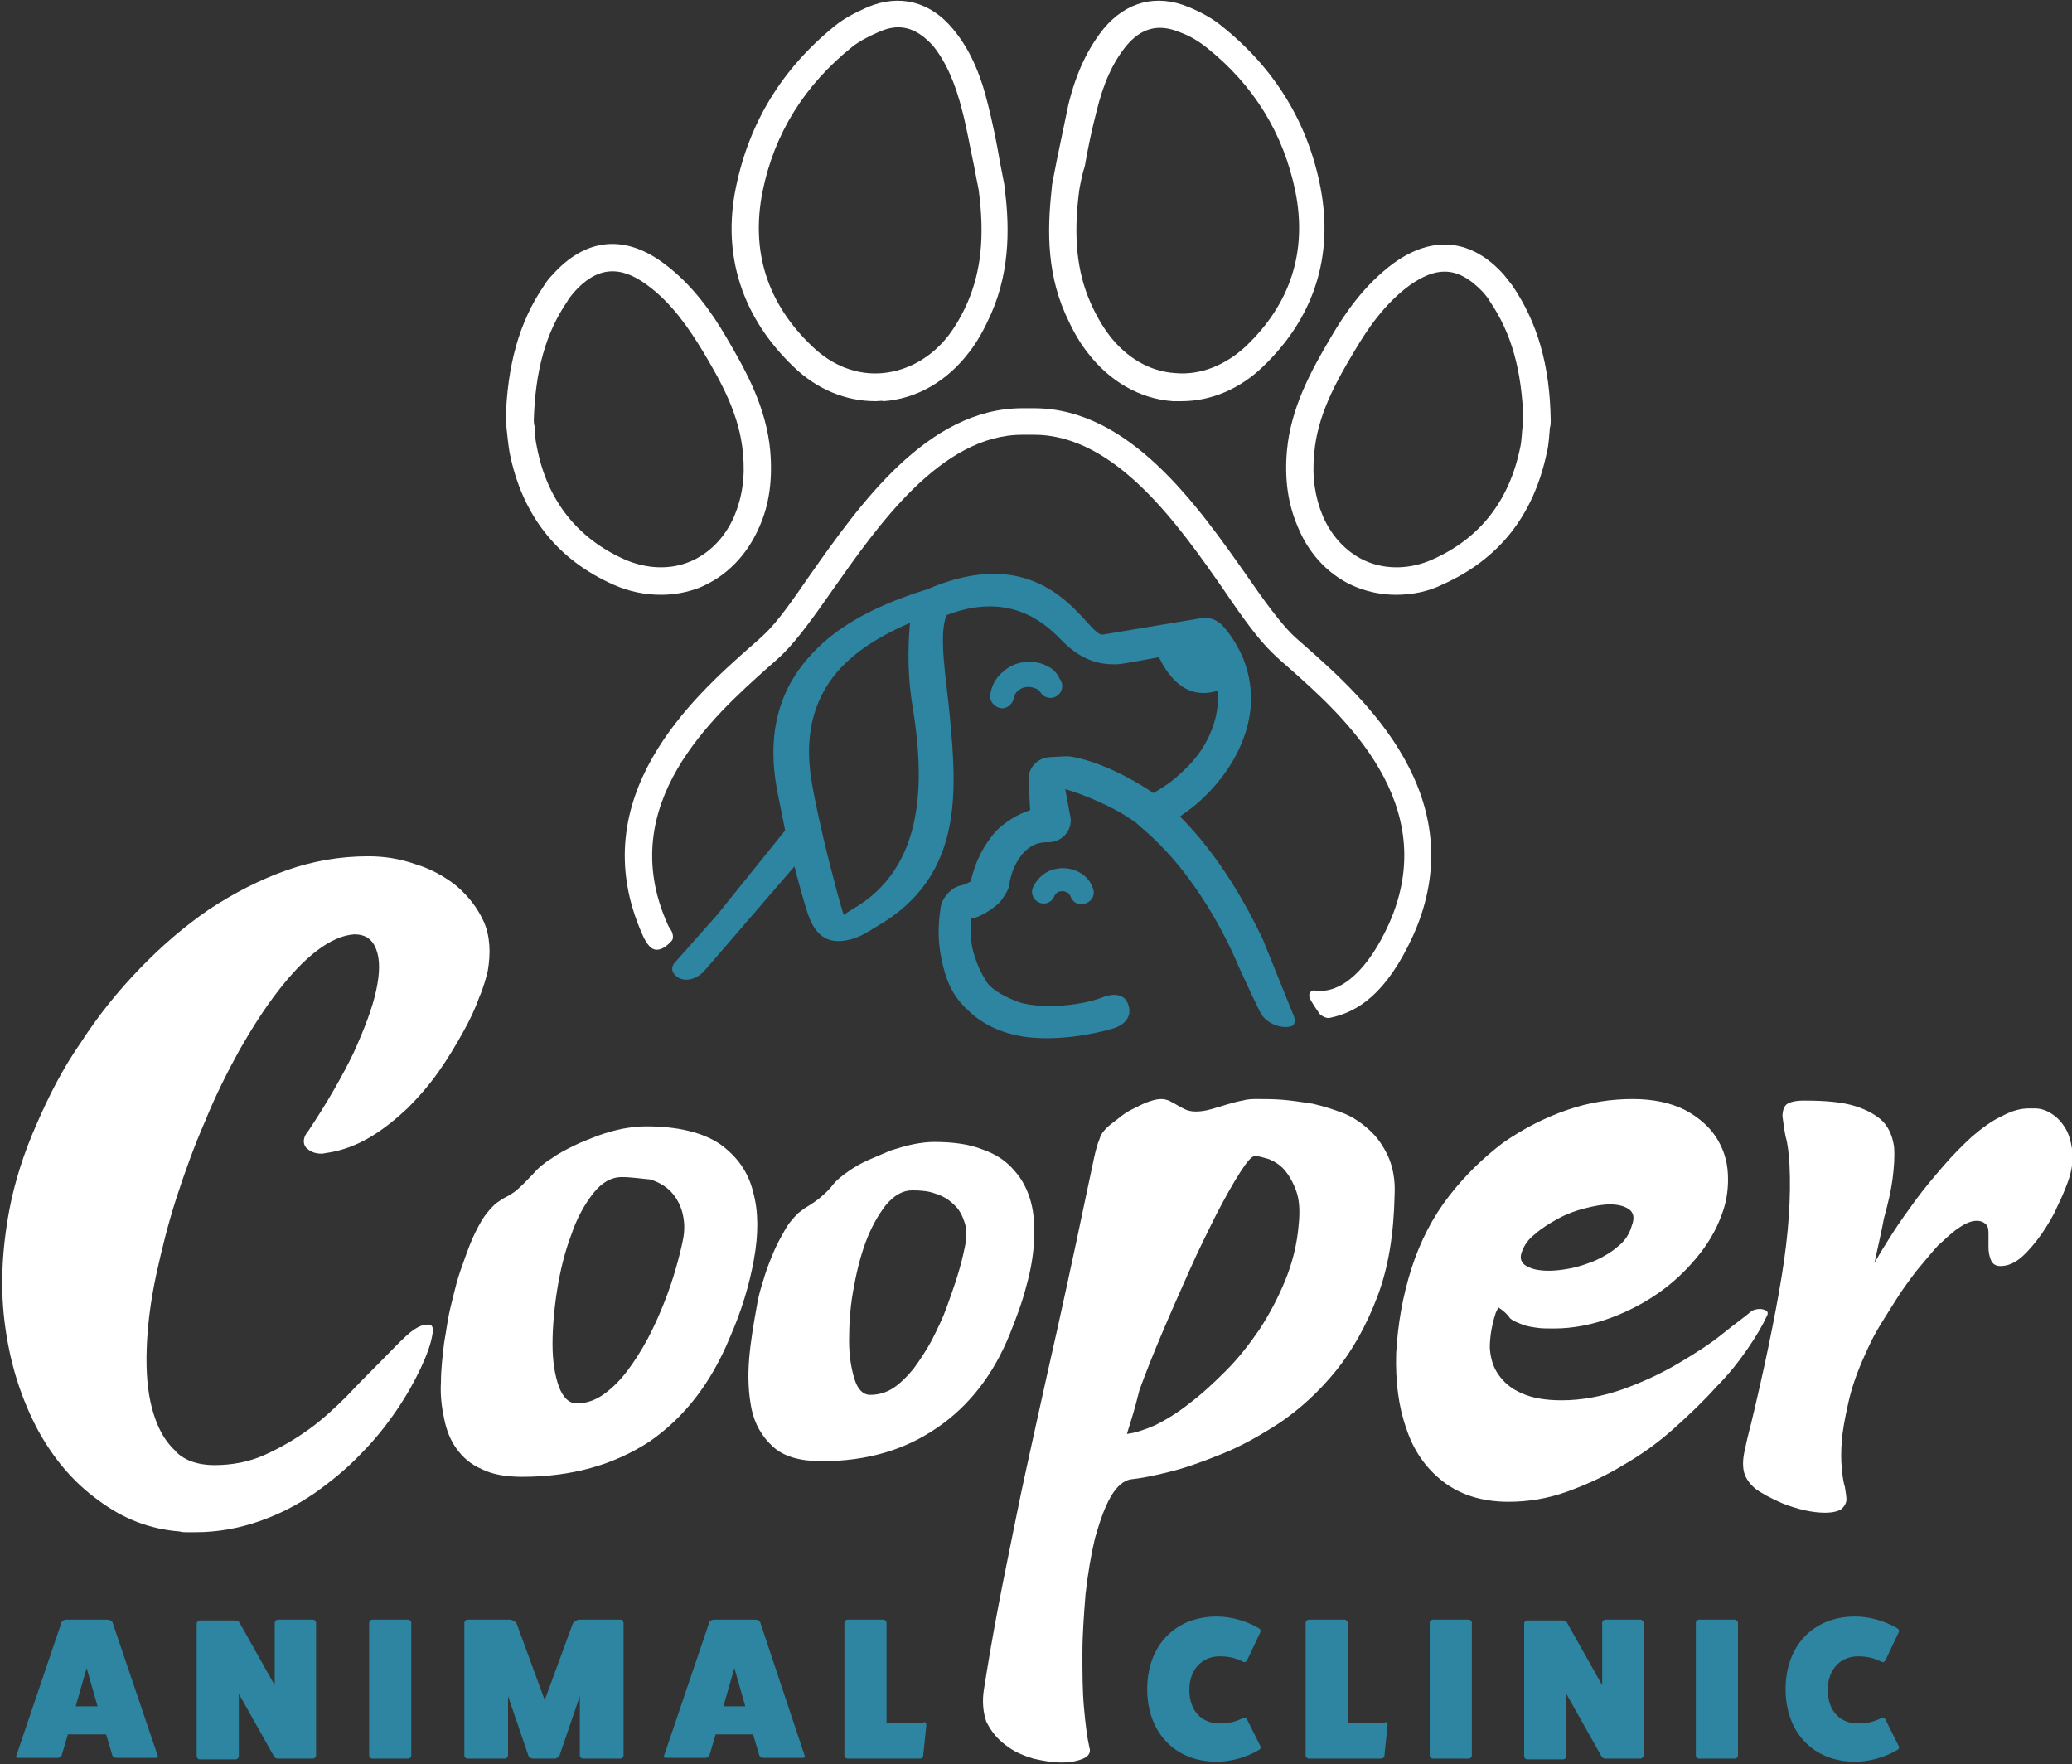
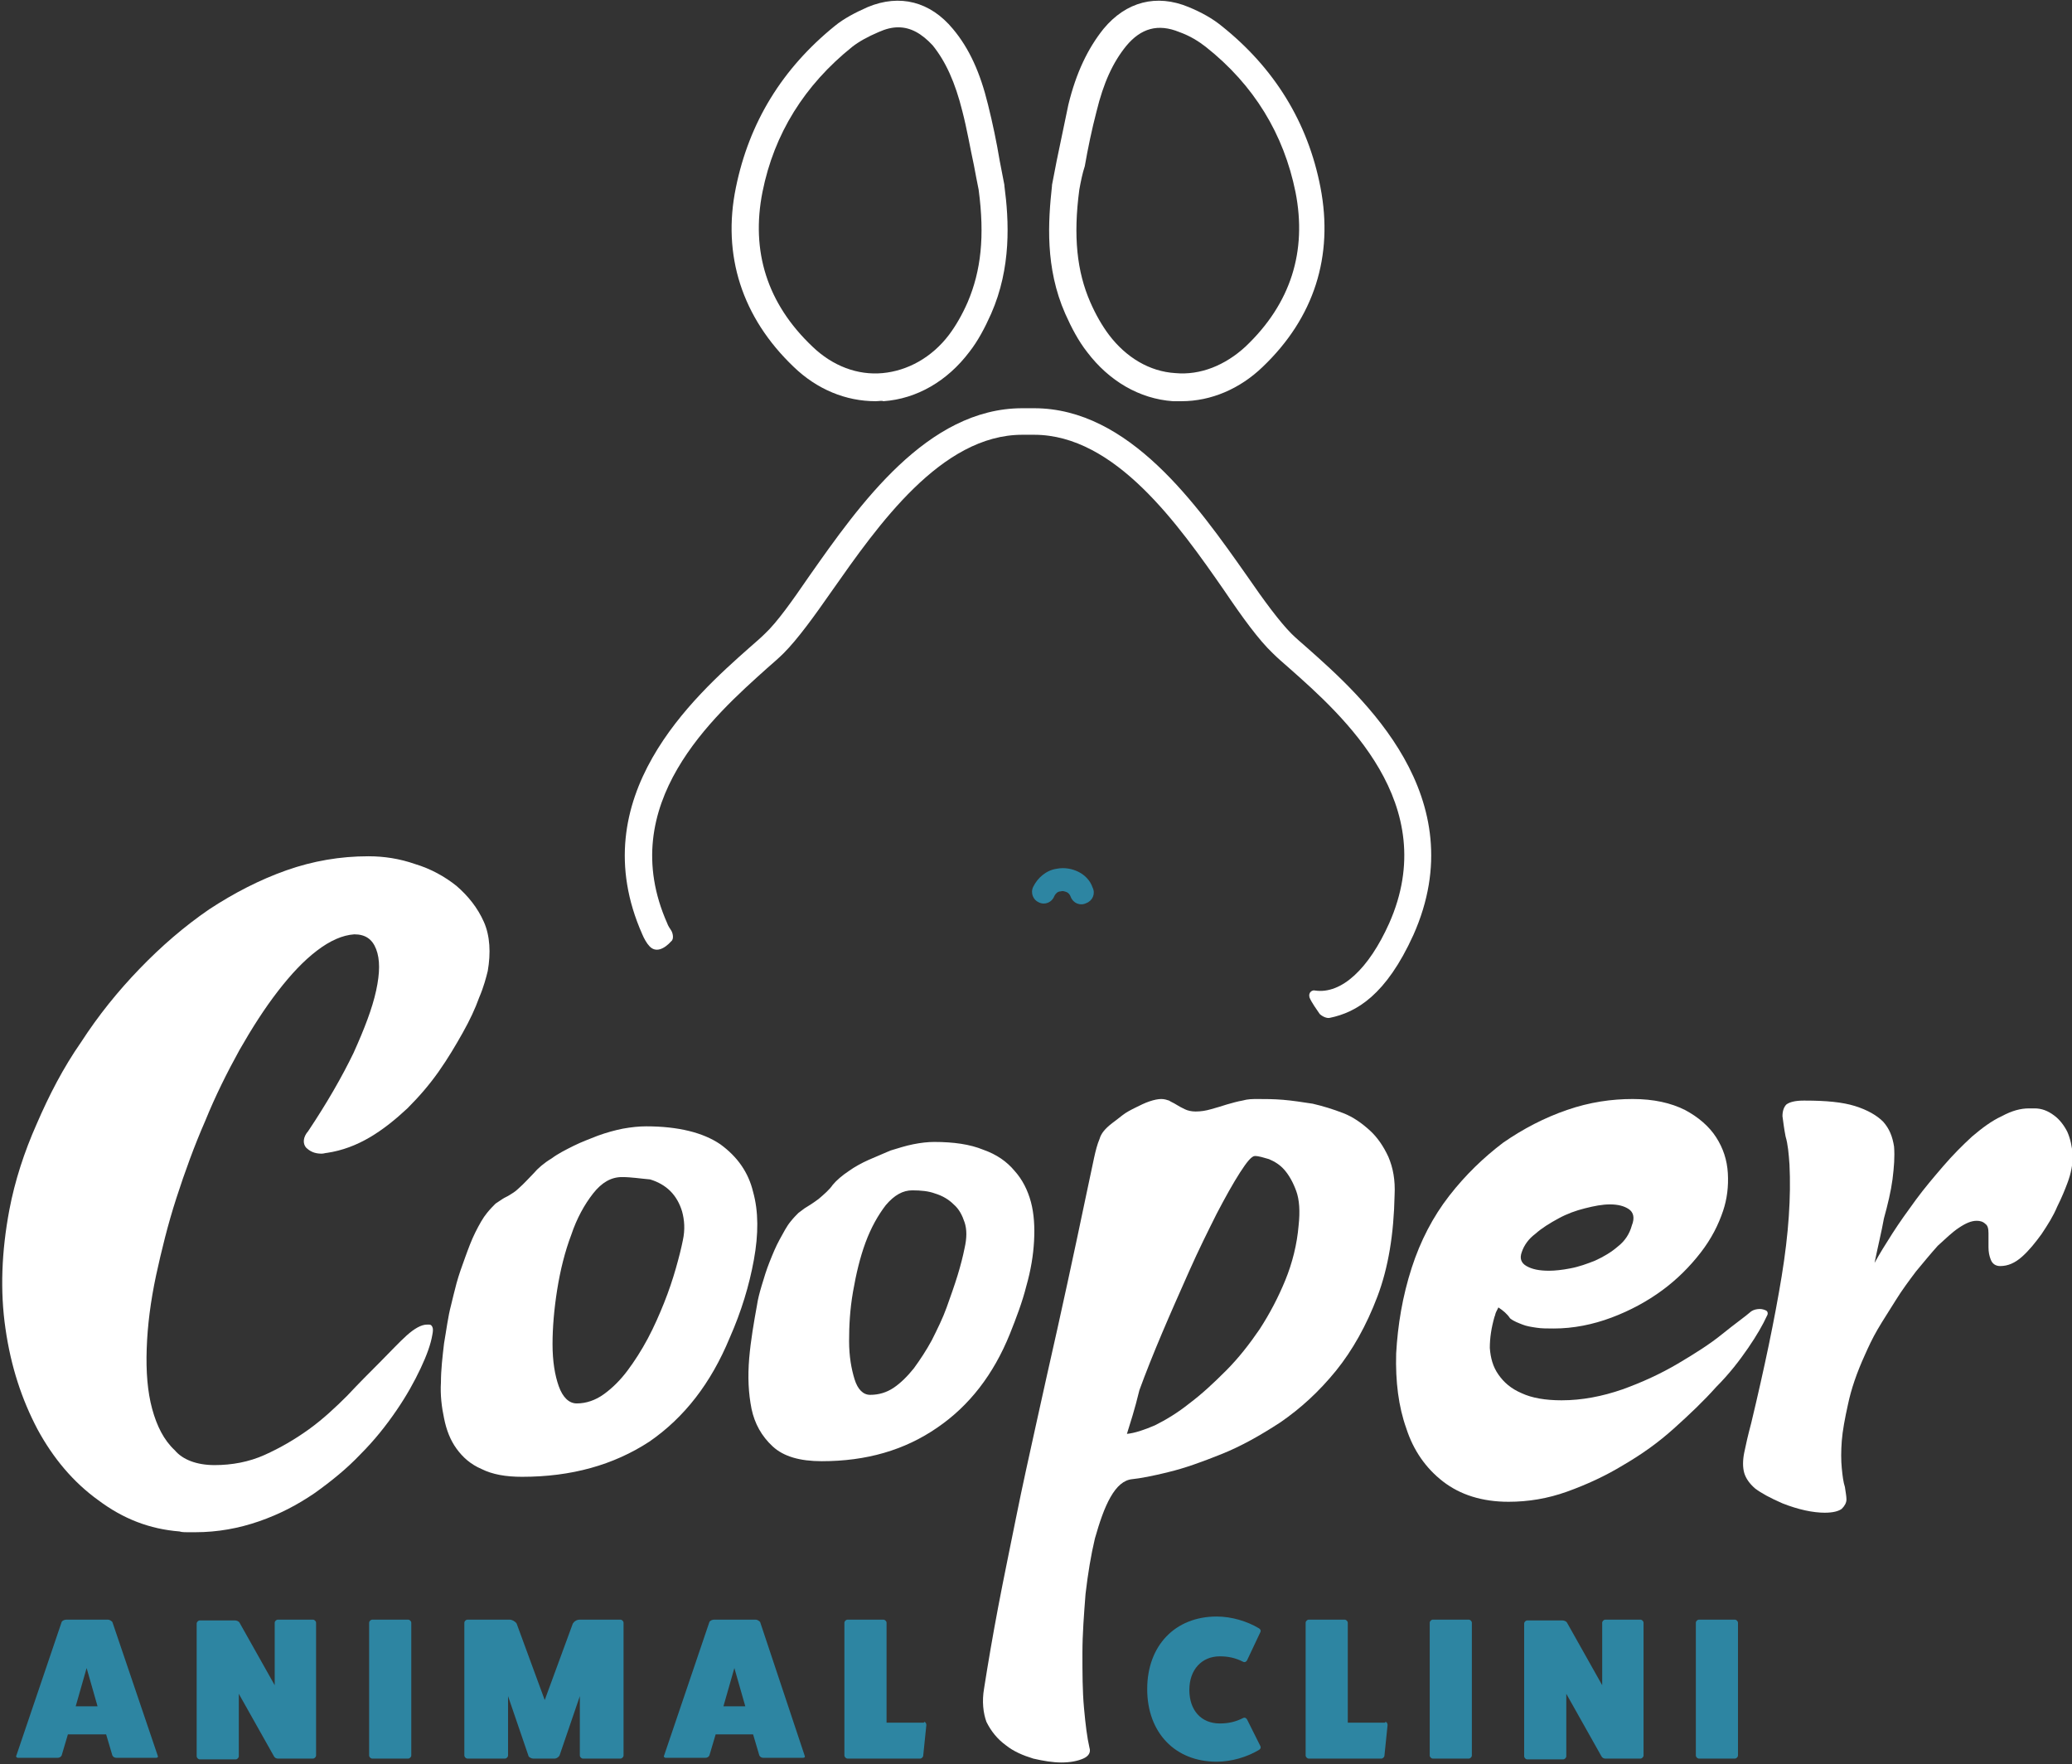
<svg xmlns="http://www.w3.org/2000/svg" version="1.1" id="Layer_1" x="0px" y="0px" viewBox="0 0 265.5 226" style="enable-background:new 0 0 265.5 226;" xml:space="preserve">
  <rect x="0" y="0" width="265.5" height="226" fill="#333333" stroke="none" />
  <style type="text/css">
	.st0{fill:#FFFFFF;}
	.st1{fill:#2D85A2;}
</style>
  <path class="st0" d="M168.5,126.9c3.4,0.5,6.9-2.8,9.5-8.6c6.8-15.3-5.9-26.6-12.8-32.7c-0.8-0.7-1.5-1.3-2.1-1.9  c-1.8-1.7-3.9-4.6-6.2-8c-5.9-8.5-14-20-24.4-20H131c-10.4,0-18.5,11.6-24.4,20c-2.3,3.3-4.4,6.2-6.2,8c-0.6,0.6-1.3,1.2-2.1,1.9  c-6.8,6.1-19.6,17.4-12.8,32.7c0.1,0.3,0.3,0.6,0.5,0.9c0.2,0.3,0.4,1.1,0,1.4c-0.9,1-2,1.5-2.8,0.6c-0.3-0.3-0.7-1-0.9-1.5  C74.5,102.1,89,89.2,96,83c0.8-0.7,1.5-1.3,2-1.8c1.6-1.5,3.5-4.2,5.7-7.4c6.4-9.1,15.1-21.5,27.3-21.5h1.5  c12.2,0,20.9,12.4,27.3,21.5c2.2,3.2,4.2,5.9,5.7,7.4c0.5,0.5,1.2,1.1,2,1.8c7,6.2,21.5,19.1,13.6,36.8c-3.5,7.7-7.3,9.9-10.7,10.6  c-0.4,0.1-1-0.2-1.3-0.5c-0.4-0.6-1-1.4-1.3-2.1C167.6,127.1,168.2,126.8,168.5,126.9z" />
  <g>
    <g>
      <path class="st0" d="M27.5,187.7c2.2,0,4.4-0.4,6.4-1.3c2-0.9,3.9-2,5.7-3.3c1.8-1.3,3.4-2.8,4.9-4.3c1.5-1.6,2.9-3,4.2-4.3    c1.3-1.3,2.4-2.5,3.4-3.4c1-0.9,1.9-1.4,2.6-1.4h0.3c0.2,0,0.3,0.1,0.4,0.3c0.1,0.2,0.1,0.5,0,1c-0.2,1.2-0.7,2.6-1.5,4.3    c-0.8,1.7-1.8,3.5-3.1,5.4c-1.3,1.9-2.8,3.8-4.6,5.6c-1.8,1.9-3.8,3.5-5.9,5c-2.2,1.5-4.5,2.7-7.1,3.6c-2.6,0.9-5.3,1.4-8.2,1.4    c-0.4,0-0.7,0-1,0c-0.3,0-0.7,0-1-0.1c-3.8-0.3-7.2-1.6-10.4-4c-3.2-2.3-5.8-5.4-7.8-9.1c-2-3.8-3.4-8-4.1-12.9    c-0.7-4.8-0.5-9.9,0.5-15.2c0.7-3.7,1.9-7.4,3.5-11c1.6-3.7,3.4-7.2,5.7-10.5c2.2-3.4,4.7-6.5,7.5-9.4c2.8-2.9,5.7-5.4,8.9-7.6    c3.2-2.1,6.5-3.8,9.9-5c3.4-1.2,6.9-1.8,10.5-1.8c2,0,4,0.3,6,1c2,0.6,3.8,1.6,5.3,2.8c1.5,1.3,2.7,2.8,3.5,4.6    c0.8,1.8,0.9,4,0.5,6.3c-0.2,0.8-0.5,2-1.1,3.4c-0.5,1.4-1.2,2.9-2.1,4.5c-0.9,1.6-1.9,3.3-3.1,5c-1.2,1.7-2.5,3.2-4,4.7    c-1.5,1.4-3.1,2.7-4.8,3.7c-1.7,1-3.5,1.7-5.5,2c-0.2,0-0.4,0.1-0.7,0.1c-0.9,0-1.5-0.3-2-0.8c-0.4-0.5-0.4-1.3,0.3-2.1    c2.4-3.6,4.3-6.9,5.8-10c1.4-3.1,2.4-5.7,2.9-8c0.5-2.3,0.5-4,0-5.3c-0.5-1.3-1.4-1.9-2.8-1.9c-1.5,0.1-3.1,0.8-4.8,2.1    c-1.7,1.3-3.3,3-5,5.2c-1.7,2.2-3.3,4.7-4.9,7.5c-1.6,2.9-3.1,5.9-4.4,9.1c-1.4,3.2-2.6,6.5-3.7,9.9c-1.1,3.4-1.9,6.7-2.6,9.9    c-0.7,3.3-1.1,6.4-1.2,9.4c-0.1,2.9,0.1,5.5,0.7,7.7c0.6,2.2,1.5,4,2.9,5.3C23.4,187,25.2,187.7,27.5,187.7z" />
      <path class="st0" d="M66.9,189.2c-2.1,0-3.8-0.3-5.2-1c-1.4-0.6-2.4-1.5-3.2-2.6c-0.8-1.1-1.3-2.4-1.6-3.9c-0.3-1.4-0.5-3-0.4-4.6    c0-1.6,0.2-3.3,0.4-5c0.3-1.7,0.5-3.4,0.9-4.9c0.2-0.8,0.4-1.7,0.7-2.8c0.3-1.1,0.7-2.2,1.1-3.3c0.4-1.1,0.8-2.2,1.3-3.2    c0.5-1,1-1.9,1.5-2.5c0.4-0.5,0.8-0.9,1.1-1.2c0.3-0.2,0.6-0.4,0.9-0.6c0.3-0.2,0.6-0.3,0.9-0.5c0.3-0.2,0.7-0.4,1.1-0.8    c0.8-0.7,1.4-1.4,2-2c0.5-0.6,1.3-1.3,2.3-1.9c0.8-0.6,1.8-1.1,2.8-1.6c1-0.5,2.1-0.9,3.1-1.3c1.1-0.4,2.2-0.7,3.2-0.9    c1.1-0.2,2.1-0.3,3-0.3c4.1,0,7.3,0.8,9.5,2.3c2.2,1.6,3.6,3.6,4.2,6.1c0.7,2.5,0.7,5.4,0.1,8.7c-0.6,3.3-1.6,6.6-3.1,10    c-2.4,5.8-5.8,10.2-10.3,13.3C78.6,187.7,73.2,189.2,66.9,189.2z M79.7,150.8c-1.4,0-2.6,0.7-3.7,2.1c-1.1,1.4-2.1,3.2-2.8,5.3    c-0.8,2.1-1.4,4.5-1.8,7c-0.4,2.5-0.6,4.9-0.6,7c0,2.2,0.3,4,0.8,5.4c0.5,1.4,1.3,2.2,2.3,2.2c1.2,0,2.4-0.4,3.5-1.2    c1.1-0.8,2.1-1.8,3-3c0.9-1.2,1.8-2.6,2.6-4.1c0.8-1.5,1.5-3.1,2.1-4.6c0.6-1.5,1.1-3,1.5-4.4c0.4-1.4,0.7-2.6,0.9-3.6    c0.3-1.4,0.2-2.6-0.1-3.7c-0.3-1-0.8-1.9-1.5-2.6c-0.7-0.7-1.6-1.2-2.6-1.5C82.1,151,80.9,150.8,79.7,150.8z M105.3,187.2    c-2.8,0-4.9-0.6-6.3-1.9c-1.4-1.3-2.3-2.9-2.7-4.8c-0.4-2-0.5-4.1-0.3-6.5c0.2-2.3,0.6-4.6,1-6.8c0.1-0.7,0.3-1.5,0.6-2.5    c0.3-1,0.6-2,1-3c0.4-1,0.8-2,1.3-2.9c0.5-0.9,0.9-1.7,1.4-2.3c0.4-0.5,0.7-0.8,1-1.1c0.3-0.2,0.5-0.4,0.8-0.6    c0.3-0.2,0.5-0.3,0.8-0.5c0.3-0.2,0.6-0.4,1-0.7c0.7-0.6,1.4-1.2,1.8-1.8c0.5-0.6,1.2-1.2,2.1-1.8c0.7-0.5,1.6-1,2.5-1.4    c0.9-0.4,1.9-0.8,2.8-1.2c1-0.3,1.9-0.6,2.9-0.8c1-0.2,1.9-0.3,2.7-0.3c2.5,0,4.6,0.3,6.3,1c1.7,0.6,3,1.5,4,2.7    c1,1.1,1.7,2.5,2.1,4c0.4,1.5,0.5,3.2,0.4,5c-0.1,1.8-0.4,3.7-1,5.8c-0.5,2-1.3,4.1-2.1,6.1c-2.1,5.2-5.2,9.2-9.3,12    C115.9,185.8,111,187.2,105.3,187.2z M116.9,152.5c-1.2,0-2.3,0.6-3.4,1.9c-1,1.3-1.9,2.9-2.6,4.8c-0.7,1.9-1.2,4-1.6,6.3    c-0.4,2.3-0.5,4.4-0.5,6.3c0,2,0.3,3.6,0.7,4.9c0.4,1.3,1.1,2,2,2c1.1,0,2.1-0.3,3-0.9c0.9-0.6,1.8-1.5,2.6-2.5    c0.8-1.1,1.6-2.3,2.3-3.6c0.7-1.4,1.4-2.8,1.9-4.2c0.5-1.4,1-2.8,1.4-4.1c0.4-1.3,0.7-2.5,0.9-3.5c0.3-1.3,0.3-2.4,0-3.3    c-0.3-0.9-0.7-1.7-1.4-2.3c-0.6-0.6-1.4-1.1-2.4-1.4C119,152.6,118,152.5,116.9,152.5z" />
      <path class="st0" d="M126.1,216.3c0.5-3.2,1.1-6.7,1.8-10.4c0.7-3.7,1.5-7.5,2.3-11.5c0.8-4,1.7-8,2.6-12.1    c0.9-4.1,1.8-8.1,2.7-12.1c0.9-4,1.7-7.8,2.5-11.5c0.8-3.7,1.5-7.2,2.2-10.4c0.2-0.9,0.4-1.7,0.7-2.4c0.2-0.7,0.7-1.3,1.6-2    c0.4-0.3,0.8-0.6,1.3-1c0.5-0.4,1.1-0.7,1.7-1c0.6-0.3,1.2-0.6,1.8-0.8c0.6-0.2,1.1-0.3,1.5-0.3c0.4,0,0.7,0.1,1,0.2    c0.3,0.2,0.6,0.3,0.9,0.5c0.3,0.2,0.7,0.4,1.1,0.6c0.4,0.2,0.9,0.3,1.4,0.3c0.7,0,1.3-0.1,2-0.3c0.7-0.2,1.4-0.4,2-0.6    c0.7-0.2,1.4-0.4,2-0.5c0.7-0.2,1.3-0.2,2-0.2c0.9,0,2,0,3.2,0.1c1.2,0.1,2.5,0.3,3.8,0.5c1.3,0.3,2.6,0.7,3.9,1.2    c1.3,0.5,2.4,1.3,3.4,2.2c1,0.9,1.8,2.1,2.4,3.4c0.6,1.4,0.9,3,0.8,4.9c-0.1,5-0.8,9.3-2.2,13c-1.4,3.7-3.2,6.9-5.3,9.5    c-2.2,2.7-4.5,4.8-7.1,6.6c-2.6,1.7-5.1,3.1-7.6,4.1c-2.5,1-4.7,1.8-6.8,2.3c-2,0.5-3.6,0.8-4.6,0.9c-1.1,0.1-2,0.9-2.8,2.3    c-0.8,1.4-1.4,3.2-2,5.3c-0.5,2.1-0.9,4.5-1.2,7.1c-0.2,2.6-0.4,5.1-0.4,7.6c0,2.5,0,4.8,0.2,7c0.2,2.2,0.4,3.8,0.7,5.1    c0.2,0.6-0.1,1.1-0.8,1.4c-0.7,0.3-1.6,0.5-2.8,0.5c-1.1,0-2.3-0.2-3.6-0.5c-1.3-0.4-2.5-0.9-3.5-1.7c-1.1-0.8-1.9-1.8-2.5-3    C126,219.5,125.8,218,126.1,216.3z M144.4,183.7c1-0.1,2.2-0.5,3.6-1.1c1.4-0.7,2.9-1.6,4.4-2.8c1.6-1.2,3.1-2.6,4.7-4.2    c1.6-1.6,3-3.4,4.3-5.3c1.3-2,2.4-4.1,3.3-6.3c0.9-2.2,1.5-4.6,1.7-7c0.2-1.8,0.1-3.3-0.3-4.4c-0.4-1.1-0.9-2-1.5-2.7    c-0.6-0.7-1.3-1.1-2-1.4c-0.7-0.2-1.3-0.4-1.8-0.4c-0.4,0-1,0.7-1.9,2.1c-0.9,1.4-1.9,3.2-3,5.3c-1.1,2.2-2.3,4.6-3.5,7.3    c-1.2,2.7-2.4,5.4-3.5,8c-1.1,2.6-2.1,5.1-2.9,7.3C145.4,180.6,144.8,182.4,144.4,183.7z" />
      <path class="st0" d="M192,167.5c-0.1,0.2-0.2,0.4-0.3,0.6c-0.1,0.2-0.1,0.4-0.2,0.6c-0.4,1.4-0.6,2.7-0.6,4    c0.1,1.3,0.4,2.4,1.1,3.4c0.7,1,1.6,1.8,3,2.4c1.3,0.6,3,0.9,5.1,0.9c2.6,0,5.2-0.5,7.8-1.4c2.5-0.9,4.9-2,7.1-3.3    c2.2-1.3,4.1-2.5,5.7-3.8c1.6-1.3,2.9-2.2,3.7-2.9c0.3-0.2,0.7-0.3,1.1-0.3c0.3,0,0.6,0.1,0.8,0.2c0.2,0.1,0.3,0.4,0.1,0.7    c-0.5,1.1-1.3,2.5-2.4,4.1c-1.1,1.6-2.4,3.3-4.1,5c-1.6,1.8-3.4,3.5-5.4,5.3c-2,1.8-4.1,3.3-6.5,4.7c-2.3,1.4-4.7,2.5-7.2,3.4    c-2.5,0.9-5,1.3-7.5,1.3c-3.4,0-6.2-0.9-8.4-2.6c-2.2-1.7-3.8-4-4.7-6.8c-1-2.8-1.4-6-1.3-9.6c0.2-3.6,0.8-7.3,2-11    c1.1-3.4,2.7-6.5,4.8-9.2c2.1-2.7,4.4-4.9,6.9-6.8c2.6-1.8,5.3-3.2,8.2-4.2c2.9-1,5.7-1.4,8.4-1.4c2.7,0,4.9,0.5,6.7,1.4    c1.7,0.9,3.1,2.1,4,3.5c0.9,1.4,1.4,2.9,1.5,4.6c0.1,1.7-0.1,3.3-0.6,4.8c-0.6,1.8-1.5,3.6-2.9,5.4c-1.4,1.8-3,3.4-4.9,4.8    c-1.9,1.4-4.1,2.6-6.5,3.5c-2.4,0.9-4.9,1.4-7.4,1.4c-0.8,0-1.6,0-2.2-0.1c-0.7-0.1-1.3-0.2-1.8-0.4c-0.5-0.2-1.1-0.4-1.6-0.8    C193.1,168.3,192.6,167.9,192,167.5z M195,160.4c-0.3,0.8-0.1,1.4,0.6,1.8c0.7,0.4,1.6,0.6,2.9,0.6c0.7,0,1.7-0.1,2.7-0.3    c1.1-0.2,2.2-0.6,3.2-1c1.1-0.5,2.1-1.1,2.9-1.8c0.9-0.7,1.5-1.6,1.8-2.7c0.4-1,0.2-1.7-0.4-2.1c-0.6-0.4-1.4-0.6-2.4-0.6    c-1,0-2,0.2-3.2,0.5c-1.2,0.3-2.3,0.7-3.4,1.3c-1.1,0.6-2.1,1.2-3,2C195.9,158.7,195.3,159.5,195,160.4z" />
      <path class="st0" d="M240.2,161.8c0.6-1.1,1.4-2.4,2.3-3.8c0.9-1.4,1.9-2.8,3-4.3c1.1-1.5,2.3-2.9,3.5-4.3    c1.2-1.4,2.5-2.7,3.7-3.8c1.3-1.1,2.5-2,3.8-2.6c1.3-0.7,2.4-1,3.5-1h0.7c0.9,0,1.7,0.3,2.5,0.9c0.7,0.5,1.3,1.3,1.7,2.1    c0.4,0.9,0.6,1.9,0.7,3c0,1.1-0.2,2.3-0.7,3.6c-0.3,0.8-0.7,1.8-1.3,3c-0.5,1.2-1.2,2.3-2,3.5c-0.8,1.1-1.6,2.1-2.5,2.9    c-0.9,0.8-1.8,1.2-2.8,1.2c-0.6,0-1-0.3-1.2-0.8c-0.2-0.5-0.3-1-0.3-1.6c0-0.6,0-1.2,0-1.8c0-0.6-0.1-1-0.4-1.2    c-0.3-0.3-0.7-0.4-1.1-0.4c-0.7,0-1.4,0.3-2.3,0.9c-0.9,0.6-1.7,1.4-2.7,2.3c-0.9,1-1.8,2.1-2.8,3.3c-0.9,1.2-1.8,2.4-2.6,3.7    c-0.8,1.3-1.6,2.5-2.3,3.7c-0.7,1.2-1.2,2.3-1.6,3.2c-1.1,2.4-1.8,4.5-2.2,6.4c-0.4,1.8-0.7,3.4-0.8,4.7c-0.1,1.3-0.1,2.5,0,3.5    c0.1,1,0.2,1.8,0.4,2.4c0.1,0.7,0.2,1.2,0.2,1.6c0,0.4-0.2,0.8-0.6,1.2c-0.4,0.3-1.1,0.5-2.2,0.5c-0.7,0-1.6-0.1-2.5-0.3    c-0.9-0.2-1.9-0.5-2.9-0.9c-1.6-0.7-2.7-1.3-3.5-1.9c-0.7-0.6-1.2-1.3-1.4-2c-0.2-0.7-0.2-1.6,0-2.6c0.2-1,0.5-2.3,0.9-3.8    c1.7-7.1,3-13.3,3.9-18.8c0.9-5.5,1.2-10.2,1-14.3c-0.1-1.4-0.2-2.6-0.5-3.6c-0.2-1-0.3-1.9-0.4-2.6c0-0.7,0.2-1.2,0.5-1.5    c0.4-0.3,1.1-0.5,2.2-0.5h0.2c2.7,0,4.8,0.2,6.4,0.7c1.6,0.5,2.8,1.2,3.6,2c0.8,0.9,1.2,1.9,1.4,3.2c0.1,1.3,0,2.6-0.2,4.2    c-0.2,1.5-0.6,3.2-1.1,5C241.1,157.8,240.6,159.8,240.2,161.8z" />
    </g>
  </g>
  <g>
    <g>
      <path class="st1" d="M20.2,224.9c0.1,0.2,0,0.3-0.2,0.3h-5.1c-0.2,0-0.4-0.1-0.5-0.3l-0.8-2.7H8.7l-0.8,2.7    c-0.1,0.2-0.3,0.3-0.5,0.3H2.3c-0.2,0-0.3-0.2-0.2-0.3l5.8-17.1c0.1-0.2,0.4-0.3,0.6-0.3h5.3c0.3,0,0.5,0.2,0.6,0.3L20.2,224.9z     M11.1,213.7l-1.4,4.9h2.8L11.1,213.7z" />
      <path class="st1" d="M40.1,207.5c0.2,0,0.4,0.2,0.4,0.4v17c0,0.2-0.2,0.4-0.4,0.4h-4.5c-0.2,0-0.4-0.1-0.5-0.3l-4.5-8v8    c0,0.2-0.2,0.4-0.4,0.4h-4.6c-0.2,0-0.4-0.2-0.4-0.4v-17c0-0.2,0.2-0.4,0.4-0.4h4.5c0.2,0,0.5,0.1,0.6,0.3l4.5,8v-8    c0-0.2,0.2-0.4,0.4-0.4H40.1z" />
      <path class="st1" d="M52.3,207.5c0.2,0,0.4,0.2,0.4,0.4v17c0,0.2-0.2,0.4-0.4,0.4h-4.6c-0.2,0-0.4-0.2-0.4-0.4v-17    c0-0.2,0.2-0.4,0.4-0.4H52.3z" />
      <path class="st1" d="M79.5,207.5c0.2,0,0.4,0.2,0.4,0.4v17c0,0.2-0.2,0.4-0.4,0.4h-4.8c-0.2,0-0.4-0.2-0.4-0.4v-7.6l-2.6,7.6    c-0.1,0.2-0.4,0.4-0.6,0.4h-2.8c-0.2,0-0.6-0.2-0.6-0.4l-2.6-7.6v7.6c0,0.2-0.2,0.4-0.4,0.4h-4.8c-0.2,0-0.4-0.2-0.4-0.4v-17    c0-0.2,0.2-0.4,0.4-0.4h5.4c0.3,0,0.7,0.2,0.9,0.5l3.6,9.8l3.6-9.8c0.2-0.3,0.5-0.5,0.9-0.5H79.5z" />
      <path class="st1" d="M103.1,224.9c0.1,0.2,0,0.3-0.2,0.3h-5.1c-0.2,0-0.4-0.1-0.5-0.3l-0.8-2.7h-4.8l-0.8,2.7    c-0.1,0.2-0.3,0.3-0.5,0.3h-5.1c-0.2,0-0.3-0.2-0.2-0.3l5.8-17.1c0.1-0.2,0.4-0.3,0.6-0.3h5.3c0.3,0,0.5,0.2,0.6,0.3L103.1,224.9z     M94.1,213.7l-1.4,4.9h2.8L94.1,213.7z" />
      <path class="st1" d="M118.4,220.6c0.2,0,0.3,0.2,0.3,0.4l-0.4,3.9c0,0.2-0.2,0.4-0.4,0.4h-9.3c-0.2,0-0.4-0.2-0.4-0.4v-17    c0-0.2,0.2-0.4,0.4-0.4h4.6c0.2,0,0.4,0.2,0.4,0.4v12.8H118.4z" />
      <path class="st1" d="M161.5,223.7c0.1,0.2,0,0.4-0.2,0.5c-1.5,0.9-3.5,1.5-5.4,1.5c-5.3,0-8.9-3.7-8.9-9.3c0-5.6,3.6-9.3,8.9-9.3    c1.9,0,3.9,0.6,5.4,1.5c0.2,0.1,0.3,0.3,0.2,0.5l-1.7,3.6c-0.1,0.2-0.3,0.3-0.5,0.2c-1-0.5-1.9-0.7-3-0.7c-2.3,0-3.9,1.7-3.9,4.3    c0,2.6,1.5,4.3,3.9,4.3c1.1,0,2-0.2,3-0.7c0.2-0.1,0.4,0,0.5,0.2L161.5,223.7z" />
      <path class="st1" d="M177.5,220.6c0.2,0,0.3,0.2,0.3,0.4l-0.4,3.9c0,0.2-0.2,0.4-0.4,0.4h-9.3c-0.2,0-0.4-0.2-0.4-0.4v-17    c0-0.2,0.2-0.4,0.4-0.4h4.6c0.2,0,0.4,0.2,0.4,0.4v12.8H177.5z" />
      <path class="st1" d="M188.2,207.5c0.2,0,0.4,0.2,0.4,0.4v17c0,0.2-0.2,0.4-0.4,0.4h-4.6c-0.2,0-0.4-0.2-0.4-0.4v-17    c0-0.2,0.2-0.4,0.4-0.4H188.2z" />
      <path class="st1" d="M210.2,207.5c0.2,0,0.4,0.2,0.4,0.4v17c0,0.2-0.2,0.4-0.4,0.4h-4.5c-0.2,0-0.4-0.1-0.5-0.3l-4.5-8v8    c0,0.2-0.2,0.4-0.4,0.4h-4.6c-0.2,0-0.4-0.2-0.4-0.4v-17c0-0.2,0.2-0.4,0.4-0.4h4.5c0.2,0,0.5,0.1,0.6,0.3l4.5,8v-8    c0-0.2,0.2-0.4,0.4-0.4H210.2z" />
      <path class="st1" d="M222.3,207.5c0.2,0,0.4,0.2,0.4,0.4v17c0,0.2-0.2,0.4-0.4,0.4h-4.6c-0.2,0-0.4-0.2-0.4-0.4v-17    c0-0.2,0.2-0.4,0.4-0.4H222.3z" />
-       <path class="st1" d="M243.3,223.7c0.1,0.2,0,0.4-0.2,0.5c-1.5,0.9-3.5,1.5-5.4,1.5c-5.3,0-8.9-3.7-8.9-9.3c0-5.6,3.6-9.3,8.9-9.3    c1.9,0,3.9,0.6,5.4,1.5c0.2,0.1,0.3,0.3,0.2,0.5l-1.7,3.6c-0.1,0.2-0.3,0.3-0.5,0.2c-1-0.5-1.9-0.7-3-0.7c-2.3,0-3.9,1.7-3.9,4.3    c0,2.6,1.5,4.3,3.9,4.3c1.1,0,2-0.2,3-0.7c0.2-0.1,0.4,0,0.5,0.2L243.3,223.7z" />
    </g>
  </g>
-   <path class="st1" d="M109.2,116.5l-1.1,0.7c-0.6-1.9-1.2-4.3-1.8-6.6c-1.1-4.3-2-8.6-2.3-10.5c-1.1-6.5,0.6-11.2,3.8-14.6  c2.3-2.4,5.3-4.2,8.8-5.7c-0.3,3.4-0.3,7.2,0.4,11.1C118.4,99.8,118.7,111.1,109.2,116.5z M161.8,120.3c-2-4.2-5.5-10.6-10.6-15.7  c0.7-0.5,1.4-1,2-1.5c2.7-2.3,4.9-5.2,6.1-8.4c1.3-3.4,1.4-7-0.1-10.6c-0.6-1.3-1.4-2.7-2.5-3.9c-0.7-0.8-1.8-1.2-2.8-1l-12.6,2.1  c-2,0.3-6.7-12.6-22.5-5.8c-5.8,1.8-11.1,4.3-14.7,8.2c-3.9,4.1-5.9,9.6-4.6,17.1c0.1,0.7,0.9,4.4,1.1,5.6l-8.7,10.8l-5.5,6.2  c0,0-0.6,0.7,0,1.4c0.8,1,2.3,0.9,3.4,0c0.3-0.2,0.4-0.4,0.7-0.7l11.3-13.1c0.6,2.3,1.2,4.6,1.8,6.3c1.2,3.4,3.4,3.7,5.9,2.9  c0.9-0.3,1.7-0.8,2.5-1.3l0.5-0.3c11-6.4,10.1-17.3,9.2-26.9c-0.4-4.4-1.5-10.4-0.4-12.9c7.6-2.9,12.1,0.5,14.6,3.1  c2.5,2.6,4.8,3.3,7.3,3.2c0.6,0,4.7-0.8,5.3-0.9c0.8,1.6,3,5.7,7.5,4.3c0.2,1.6-0.1,3.6-0.9,5.4c-0.9,2.2-2.4,4-4.4,5.7  c-0.9,0.8-1.9,1.4-2.9,2c-2.8-1.9-7.2-4.2-10.8-4.7c-0.2,0-0.4,0-0.6,0l-1.9,0.1c-1.6,0.1-2.8,1.4-2.7,3l0.2,3.8  c-1.6,0.5-3,1.4-4.2,2.5c-1.7,1.8-2.9,4.2-3.4,6.6c-0.3,0.2-0.7,0.4-1.1,0.5c-1.4,0.2-2.7,1.7-2.8,3.1c-0.5,3.4-0.1,5.8,0.6,8.2  c0.8,2.6,2,4,3.8,5.5c1.8,1.4,3.8,2.2,6.2,2.6c3.3,0.5,7.5,0.1,11.4-1c1.5-0.4,2.6-1.5,2.1-3c-0.4-1.5-1.9-1.6-3.4-1  c-3.1,1.2-8.2,1.4-10.6,0.6c-1.4-0.5-3.6-1.5-4.3-2.8c-0.6-1-1.1-2-1.5-3.4c-0.4-1.2-0.5-2.8-0.4-4.5c1.8-0.3,3.6-2,3.6-2  c0.4-0.4,1.2-1.6,1.3-2.2c0.2-1.6,0.9-3.3,2-4.4c0.8-0.8,1.7-1.2,2.9-1.2c0.1,0,0.2,0,0.3,0c1.6-0.1,2.8-1.4,2.7-3l-0.7-3.8  c2.2,0.6,6.4,2.4,8.3,3.8c0.6,0.3,1,0.7,1.3,1c7.3,6,11.5,15.2,12.7,18.1c0.5,1.1,2.4,5.2,2.8,5.9c0.8,1.3,2.6,1.9,3.8,1.6  c0.8-0.2,0.4-1.3,0.4-1.3L161.8,120.3z" />
-   <path class="st1" d="M134.1,85.3c-0.7-0.4-1.5-0.5-2.3-0.5c-1.2,0-2.3,0.4-3.2,1.2c-0.9,0.7-1.5,1.7-1.7,2.9  c-0.2,0.8,0.4,1.6,1.2,1.8c0.8,0.2,1.6-0.4,1.8-1.2c0.1-0.5,0.3-0.9,0.7-1.1c0.3-0.3,0.8-0.4,1.2-0.4c0.3,0,0.6,0.1,0.9,0.2  c0.3,0.1,0.5,0.3,0.7,0.6c0.5,0.7,1.5,0.8,2.1,0.3c0.7-0.5,0.8-1.5,0.3-2.1C135.4,86.1,134.8,85.6,134.1,85.3z" />
  <path class="st1" d="M138.2,111.7c-0.8-0.4-1.8-0.6-2.8-0.4c-0.7,0.1-1.3,0.4-1.8,0.8c-0.5,0.4-0.9,0.9-1.2,1.5  c-0.4,0.8,0,1.7,0.7,2c0.8,0.4,1.7,0,2-0.8c0.1-0.2,0.2-0.3,0.3-0.4c0.1-0.1,0.3-0.2,0.5-0.2c0.3-0.1,0.5,0,0.8,0.1  c0.2,0.1,0.4,0.3,0.5,0.6c0.3,0.8,1.2,1.2,2,0.8c0.8-0.3,1.2-1.2,0.8-2C139.7,112.8,139,112.1,138.2,111.7z" />
  <g>
    <path class="st0" d="M112.2,51.4c-3.8,0-7.5-1.5-10.5-4.4c-6.6-6.3-9.2-14.3-7.4-23c1.7-8.3,5.9-15.2,12.7-20.7   c1.1-0.9,2.6-1.7,4.2-2.4c4.1-1.7,8-0.7,10.9,2.8c2.1,2.5,3.5,5.6,4.5,9.7c0.6,2.4,1.1,4.8,1.5,7.2c0.2,1,0.4,2.1,0.6,3.1   c0,0,0,0.1,0,0.1c0.6,4.5,0.9,10.5-1.7,16.4c-0.8,1.8-1.7,3.5-2.8,4.9c-2.8,3.7-6.7,6-11,6.3C113,51.3,112.6,51.4,112.2,51.4z    M115.1,3.5c-0.8,0-1.6,0.2-2.5,0.6c-1.4,0.6-2.5,1.2-3.4,1.9c-6.1,4.9-10,11.1-11.5,18.6c-1.5,7.6,0.6,14.3,6.4,19.8   c2.6,2.5,5.8,3.7,9,3.4c3.2-0.3,6.3-2,8.5-4.9c0.9-1.2,1.7-2.6,2.4-4.2c1.7-4,2.2-8.4,1.4-14.4c-0.2-1-0.4-2-0.6-3.1   c-0.5-2.3-0.9-4.7-1.5-7c-0.9-3.6-2.1-6.3-3.8-8.4C118.1,4.3,116.7,3.5,115.1,3.5z" />
-     <path class="st0" d="M84.7,76.2c-2,0-4.1-0.4-6.1-1.3C71.4,71.7,66.9,66,65.3,58c-0.2-1.2-0.3-2.3-0.4-3.2c0-0.3,0-0.6-0.1-0.8   c0-0.1,0-0.1,0-0.2c0.2-7,1.7-12.5,4.9-17.2c0.3-0.5,0.7-1,1.1-1.4C75,30.5,80,30,85,33.7c3.8,2.8,6.3,6.5,8,9.4   c2.6,4.4,5.2,9.1,5.7,14.7c0.3,3.6-0.1,6.8-1.4,9.7c-1.6,3.7-4.3,6.4-7.7,7.8C88,75.9,86.4,76.2,84.7,76.2z M68.4,53.8   c0,0.2,0,0.5,0.1,0.8c0,0.8,0.1,1.8,0.3,2.7C70.1,64.1,74,69,80.1,71.7c2.8,1.2,5.7,1.3,8.2,0.3c2.5-1,4.6-3.1,5.8-5.9   c1-2.4,1.4-5,1.1-8c-0.4-4.9-2.8-9.2-5.2-13.2c-1.6-2.6-3.8-6-7.1-8.4c-3.5-2.6-6.5-2.3-9.4,1c-0.3,0.4-0.6,0.7-0.8,1.1   C69.9,42.7,68.6,47.5,68.4,53.8z" />
    <path class="st0" d="M151.4,51.4c-0.4,0-0.8,0-1.1,0c-4.3-0.3-8.2-2.6-11-6.3c-1.1-1.4-2-3.1-2.8-4.9c-2.6-5.9-2.2-11.8-1.7-16.4   c0,0,0-0.1,0-0.1c0.2-1,0.4-2.1,0.6-3.1c0.5-2.4,1-4.8,1.5-7.2c1-4.1,2.5-7.2,4.5-9.7c2.9-3.5,6.8-4.5,10.9-2.8   c1.7,0.7,3.1,1.5,4.2,2.4c6.8,5.4,11.1,12.4,12.7,20.7c1.7,8.8-0.8,16.7-7.4,23C158.9,49.8,155.2,51.4,151.4,51.4z M138.3,24.3   c-0.8,6-0.3,10.5,1.4,14.4c0.7,1.6,1.5,3,2.4,4.2c2.2,2.9,5.2,4.7,8.5,4.9c3.2,0.3,6.4-1,9-3.4c5.8-5.5,7.9-12.2,6.4-19.8   c-1.5-7.4-5.3-13.7-11.5-18.6c-0.9-0.7-2-1.4-3.4-1.9c-2.7-1.1-4.9-0.5-6.8,1.8c-1.7,2.1-2.9,4.7-3.8,8.4c-0.6,2.3-1.1,4.7-1.5,7   C138.7,22.2,138.5,23.2,138.3,24.3z" />
-     <path class="st0" d="M178.9,76.2c-1.7,0-3.3-0.3-4.9-0.9c-3.4-1.3-6.2-4.1-7.7-7.8c-1.3-3-1.7-6.2-1.4-9.7   c0.5-5.6,3.1-10.3,5.7-14.7c1.7-2.9,4.2-6.6,8-9.4c5-3.6,10-3.1,14.1,1.5c0.4,0.5,0.8,1,1.1,1.4c3.2,4.7,4.8,10.2,4.9,17.2   c0,0.1,0,0.1,0,0.2c0,0.2,0,0.5-0.1,0.8c-0.1,0.9-0.1,2-0.4,3.2c-1.7,8.1-6.2,13.7-13.4,16.9C183,75.8,180.9,76.2,178.9,76.2z    M185.1,34.8c-1.4,0-2.8,0.6-4.4,1.7c-3.3,2.4-5.5,5.7-7.1,8.4c-2.4,4-4.8,8.3-5.2,13.2c-0.3,3,0.1,5.6,1.1,8   c1.2,2.8,3.3,4.9,5.8,5.9c2.5,1,5.5,0.9,8.2-0.3c6.1-2.7,9.9-7.5,11.3-14.4c0.2-0.9,0.2-1.9,0.3-2.7c0-0.3,0-0.6,0.1-0.8   c-0.2-6.3-1.5-11.1-4.3-15.2c-0.2-0.4-0.5-0.7-0.8-1.1C188.4,35.7,186.8,34.8,185.1,34.8z" />
  </g>
</svg>